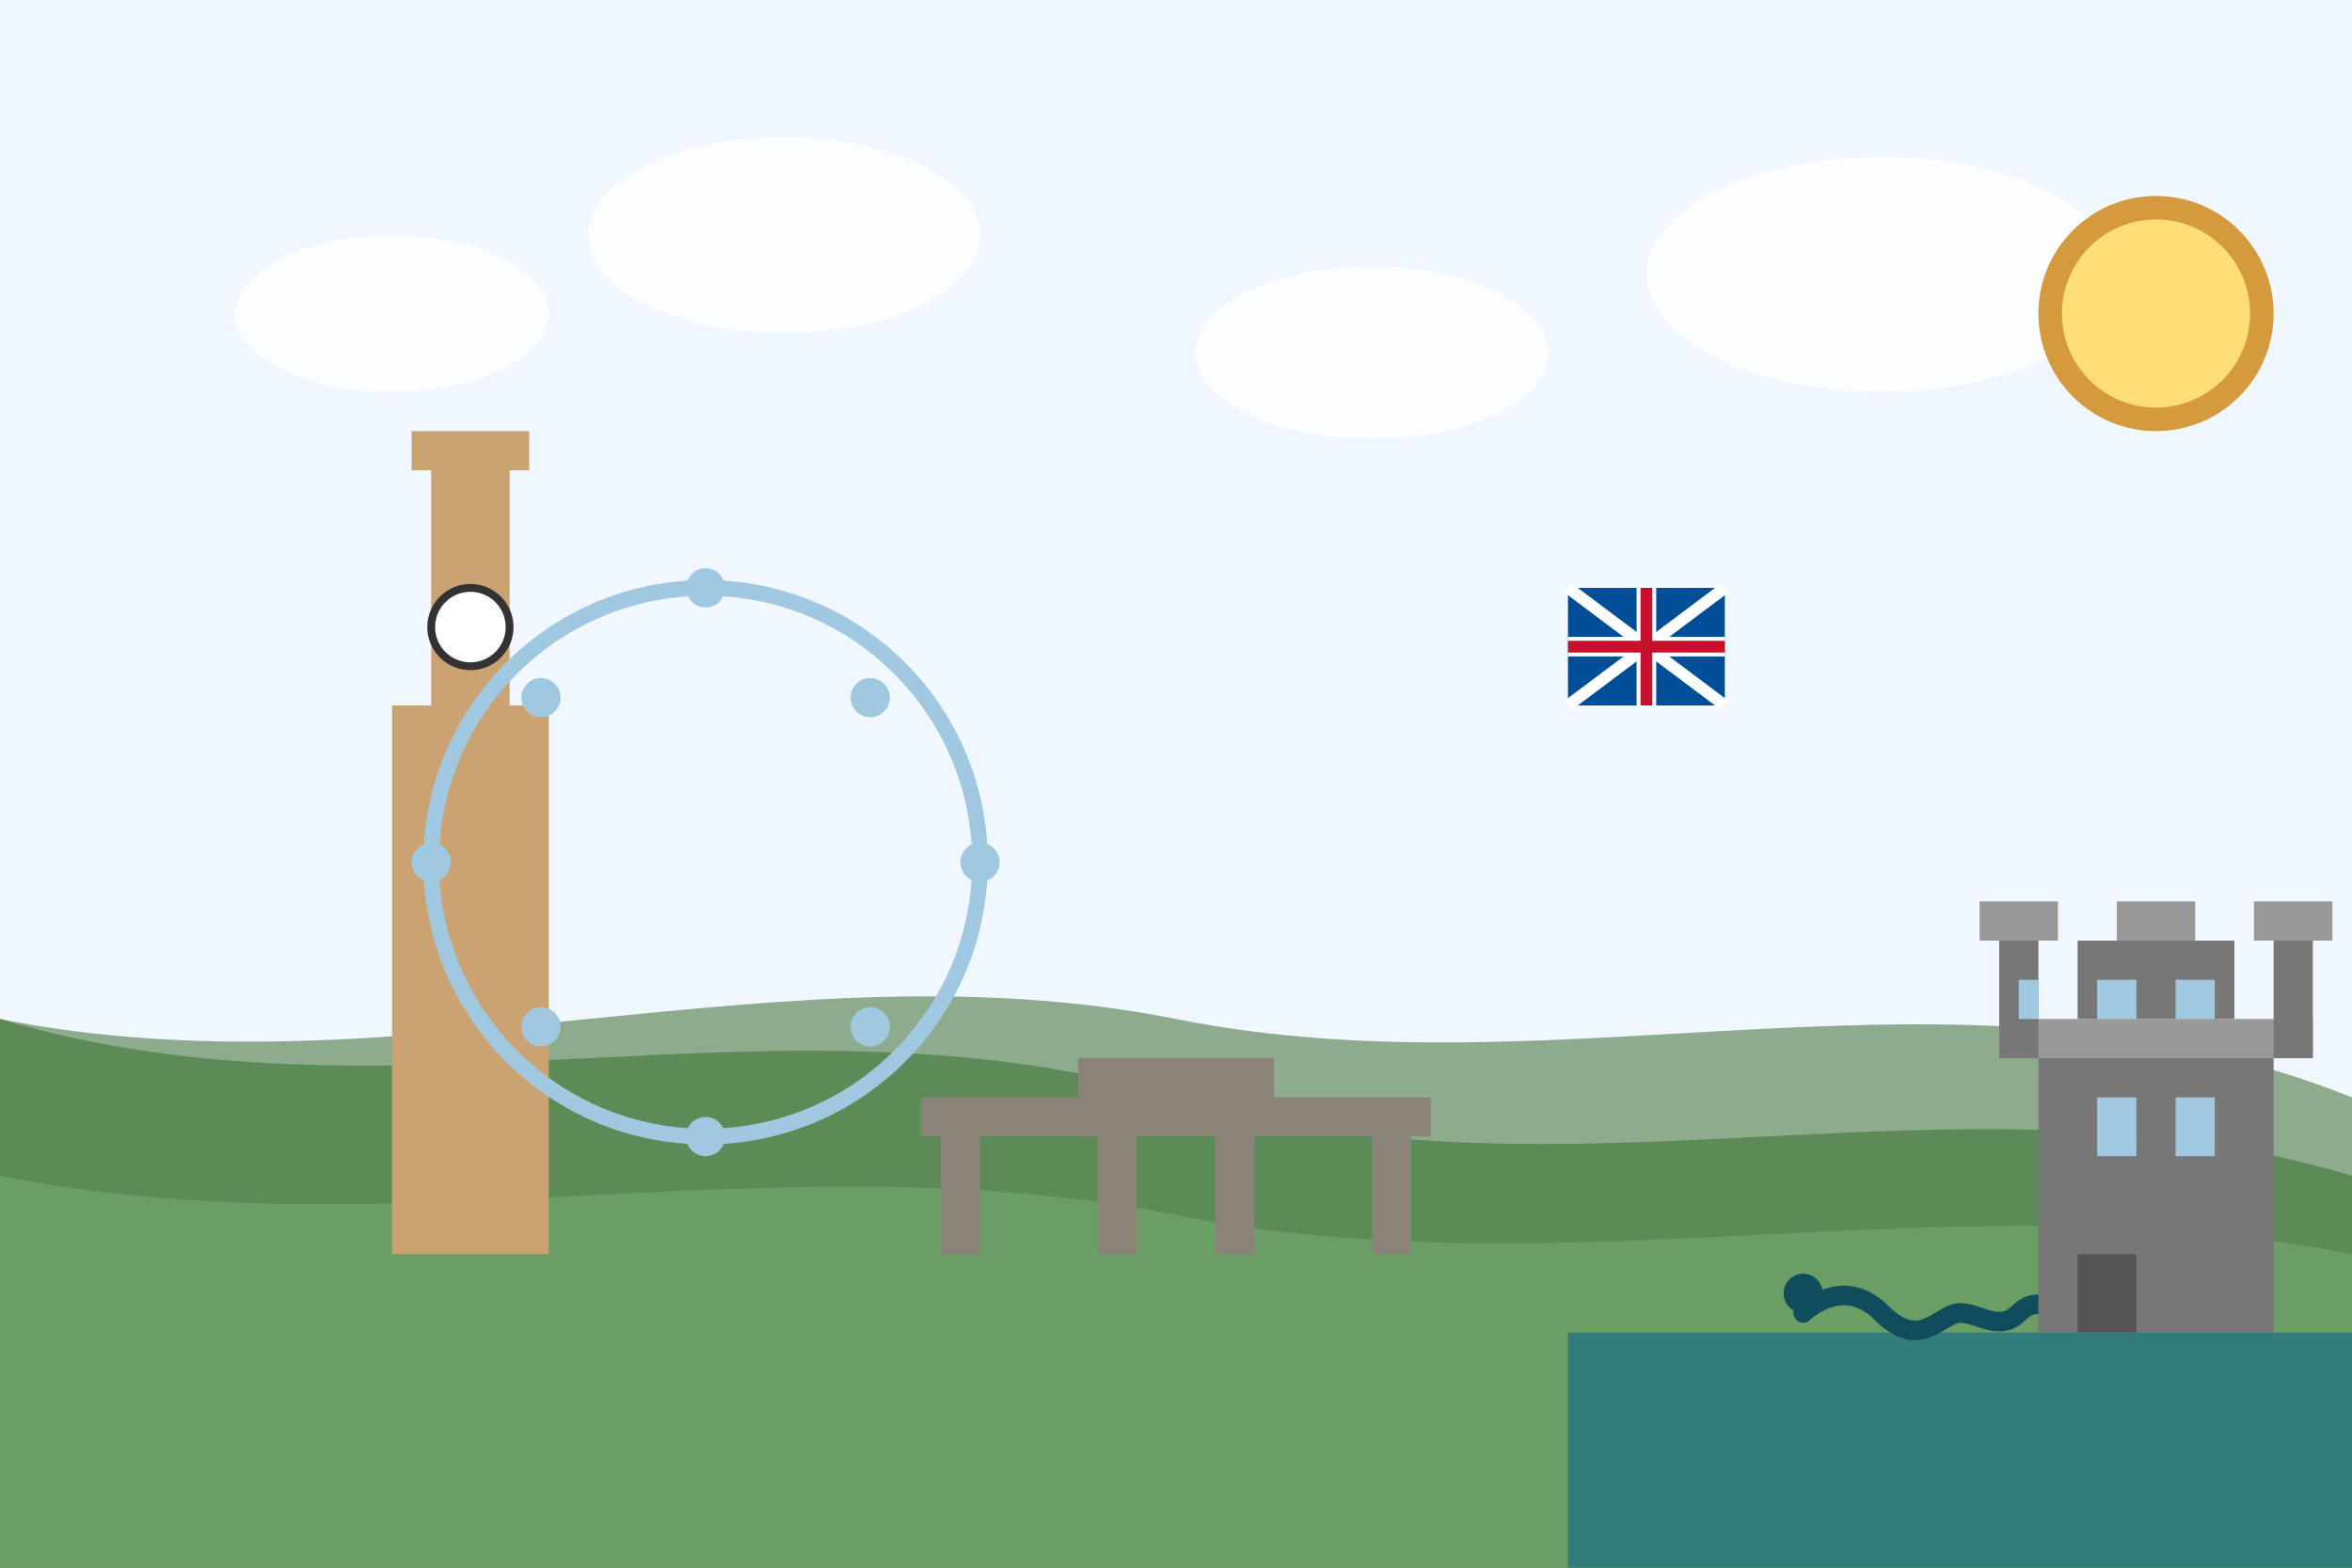
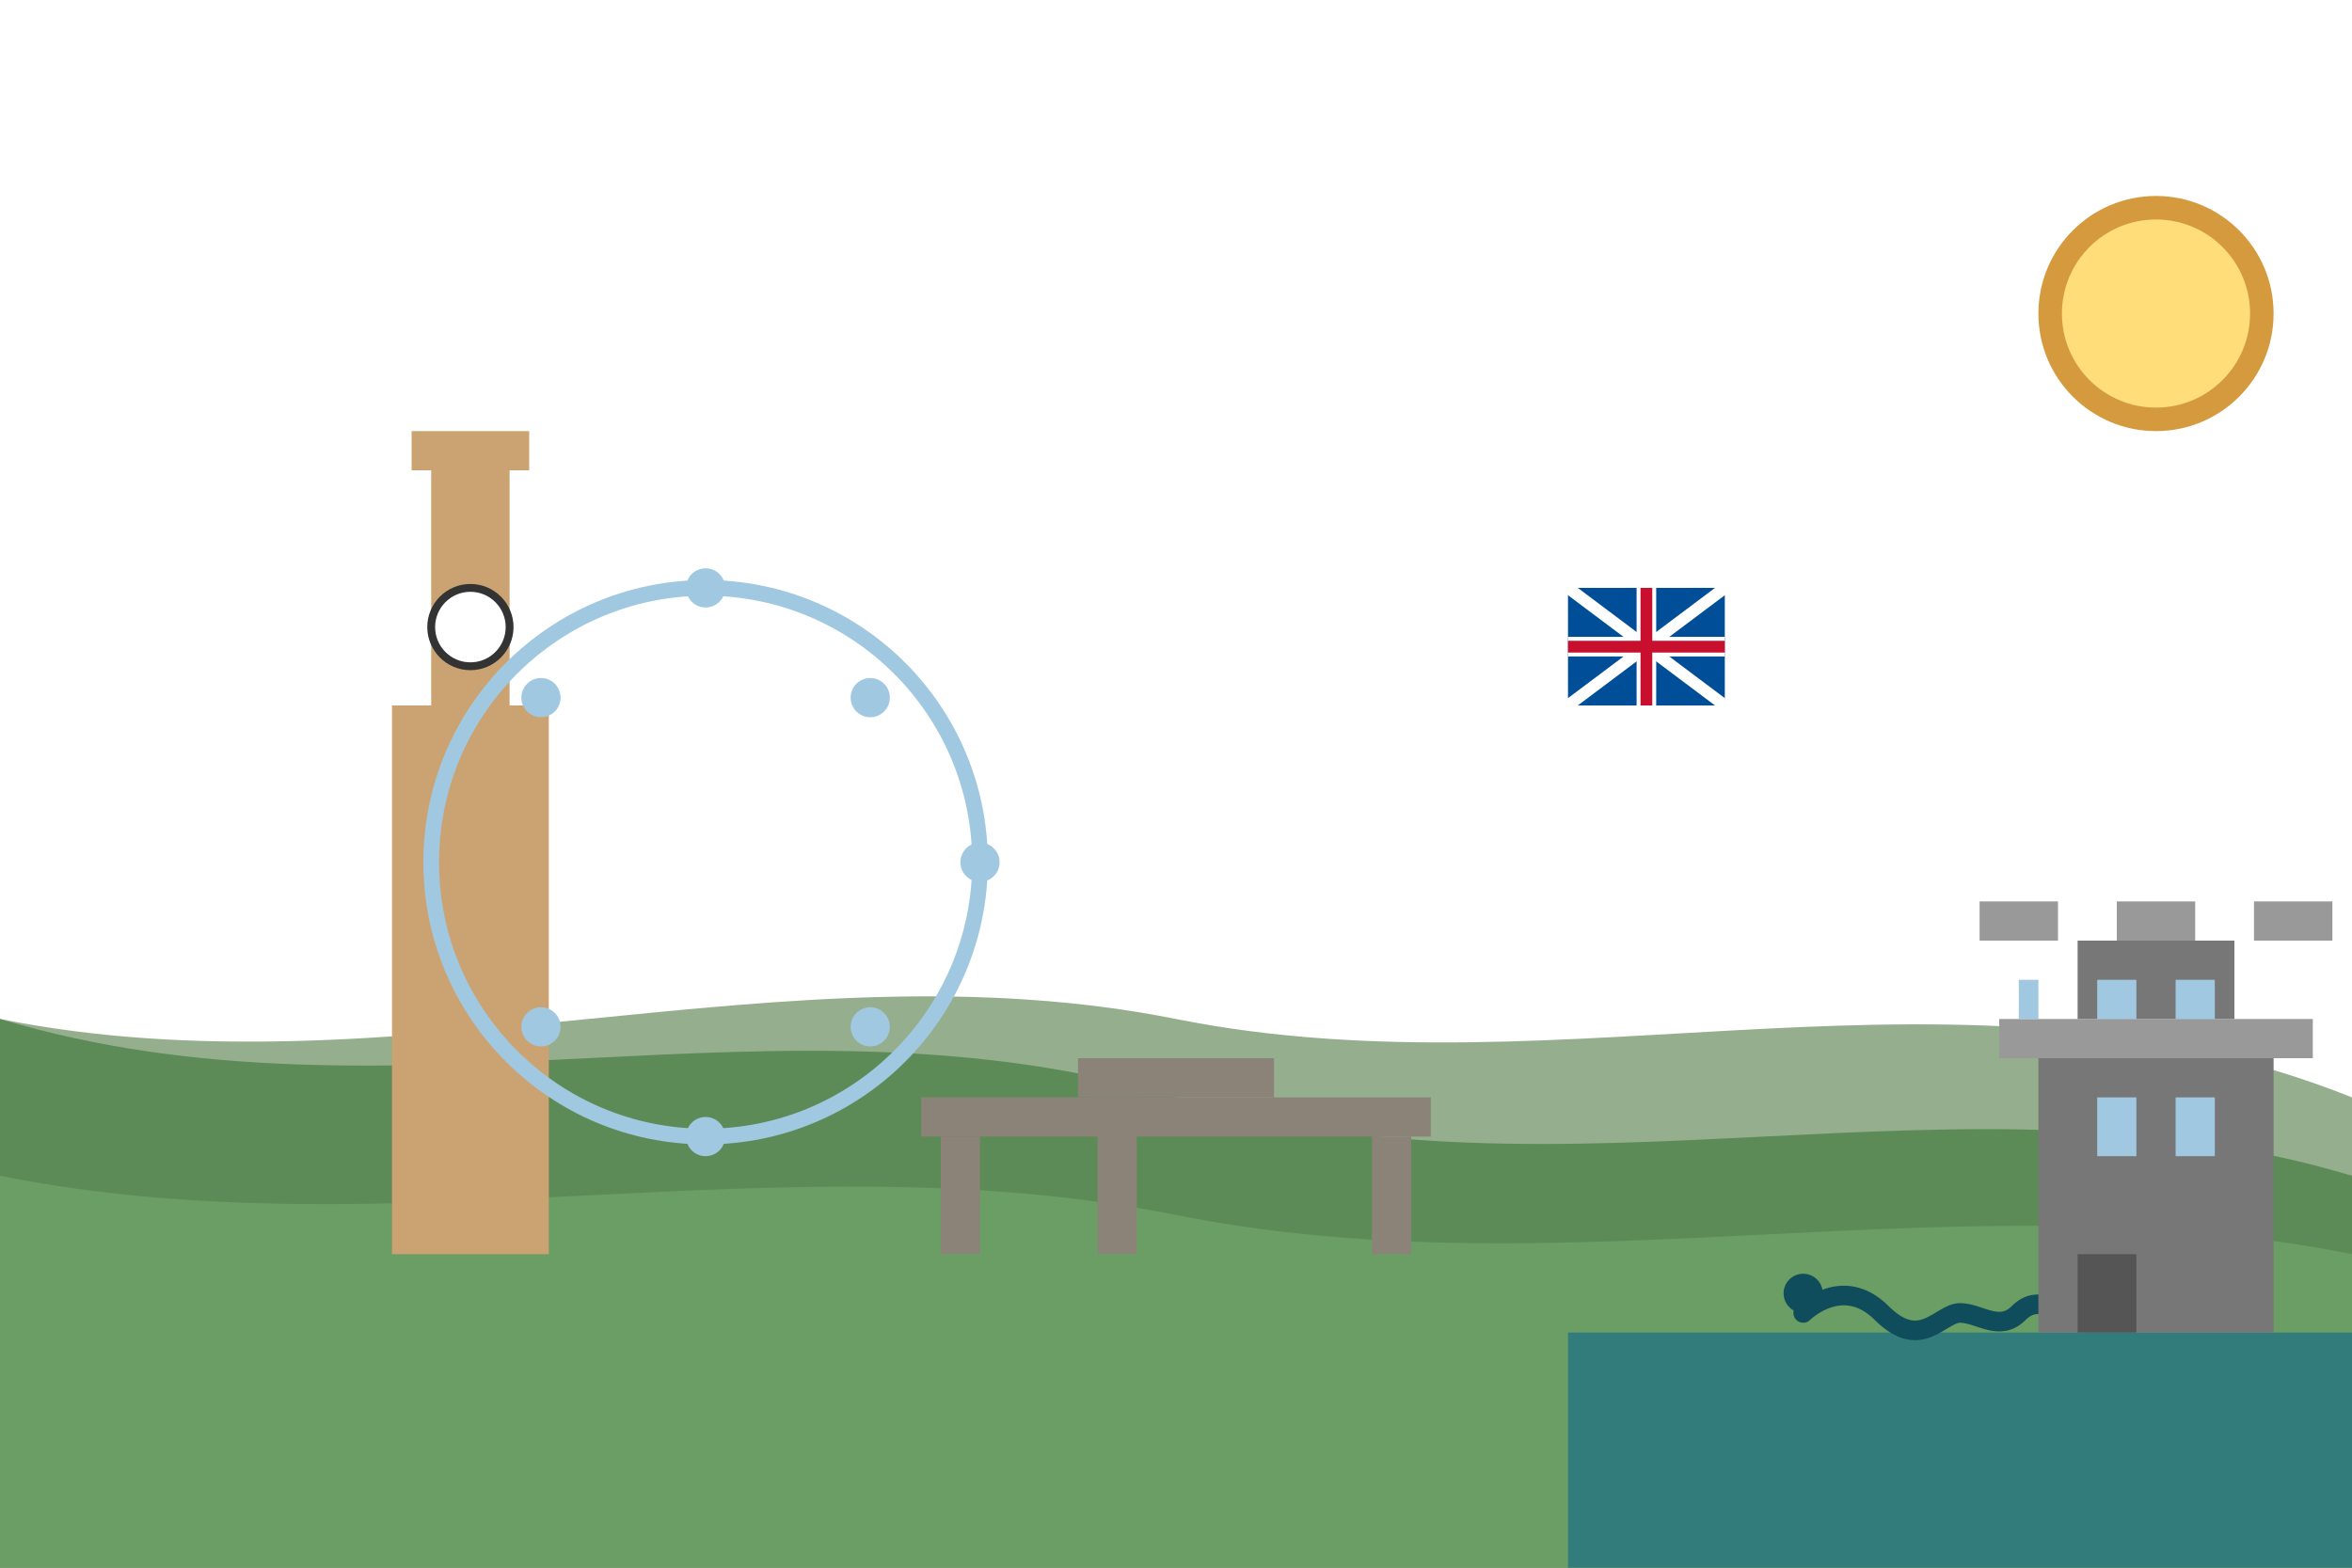
<svg xmlns="http://www.w3.org/2000/svg" width="600" height="400" viewBox="0 0 600 400" fill="none">
-   <rect width="600" height="400" fill="#F0F7FF" />
  <path d="M0 400H600V280C500 240 400 280 300 260C200 240 100 280 0 260V400Z" fill="#4F7942" opacity="0.6" />
  <path d="M0 400H600V300C500 270 400 310 300 280C200 250 100 290 0 260V400Z" fill="#5C8B57" />
  <path d="M0 400H600V320C500 300 400 330 300 310C200 290 100 320 0 300V400Z" fill="#6A9E64" />
  <rect x="280" y="280" width="10" height="40" fill="#8B8378" />
-   <rect x="310" y="280" width="10" height="40" fill="#8B8378" />
  <rect x="275" y="270" width="50" height="10" fill="#8B8378" />
  <rect x="240" y="290" width="10" height="30" fill="#8B8378" />
  <rect x="350" y="290" width="10" height="30" fill="#8B8378" />
  <rect x="235" y="280" width="130" height="10" fill="#8B8378" />
  <rect x="100" y="180" width="40" height="140" fill="#CBA372" />
  <rect x="110" y="120" width="20" height="60" fill="#CBA372" />
  <rect x="105" y="110" width="30" height="10" fill="#CBA372" />
  <circle cx="120" cy="160" r="10" fill="white" stroke="#333" stroke-width="2" />
  <circle cx="180" cy="220" r="70" stroke="#A0C8E0" stroke-width="4" fill="none" />
  <circle cx="180" cy="150" r="5" fill="#A0C8E0" />
  <circle cx="180" cy="290" r="5" fill="#A0C8E0" />
-   <circle cx="110" cy="220" r="5" fill="#A0C8E0" />
  <circle cx="250" cy="220" r="5" fill="#A0C8E0" />
  <circle cx="138" cy="178" r="5" fill="#A0C8E0" />
  <circle cx="222" cy="178" r="5" fill="#A0C8E0" />
  <circle cx="138" cy="262" r="5" fill="#A0C8E0" />
  <circle cx="222" cy="262" r="5" fill="#A0C8E0" />
  <path d="M400 340H600V400H400V340Z" fill="#1A6E85" opacity="0.7" />
  <path d="M460 335C460 335 470 325 480 335C490 345 495 335 500 335C505 335 510 340 515 335C520 330 525 335 530 335" stroke="#0F4C5C" stroke-width="5" stroke-linecap="round" />
  <circle cx="460" cy="330" r="5" fill="#0F4C5C" />
  <rect x="520" y="270" width="60" height="70" fill="#777777" />
  <rect x="510" y="260" width="80" height="10" fill="#999999" />
  <rect x="530" y="240" width="40" height="20" fill="#777777" />
  <rect x="540" y="230" width="20" height="10" fill="#999999" />
  <rect x="530" y="320" width="15" height="20" fill="#555555" />
-   <rect x="510" y="240" width="10" height="30" fill="#777777" />
  <rect x="505" y="230" width="20" height="10" fill="#999999" />
-   <rect x="580" y="240" width="10" height="30" fill="#777777" />
  <rect x="575" y="230" width="20" height="10" fill="#999999" />
  <rect x="515" y="250" width="5" height="10" fill="#A0C8E0" />
  <rect x="535" y="280" width="10" height="15" fill="#A0C8E0" />
  <rect x="555" y="280" width="10" height="15" fill="#A0C8E0" />
  <rect x="535" y="250" width="10" height="10" fill="#A0C8E0" />
  <rect x="555" y="250" width="10" height="10" fill="#A0C8E0" />
  <ellipse cx="100" cy="80" rx="40" ry="20" fill="white" opacity="0.8" />
  <ellipse cx="200" cy="60" rx="50" ry="25" fill="white" opacity="0.8" />
  <ellipse cx="350" cy="90" rx="45" ry="22" fill="white" opacity="0.8" />
  <ellipse cx="480" cy="70" rx="60" ry="30" fill="white" opacity="0.8" />
  <circle cx="550" cy="80" r="30" fill="#D49A3D" />
  <circle cx="550" cy="80" r="24" fill="#FFDD78" />
  <rect x="400" y="150" width="40" height="30" fill="#004D98" />
  <path d="M400 150L440 180M440 150L400 180" stroke="white" stroke-width="3" />
  <path d="M420 150V180M400 165H440" stroke="white" stroke-width="5" />
  <path d="M420 150V180M400 165H440" stroke="#C8102E" stroke-width="3" />
</svg>